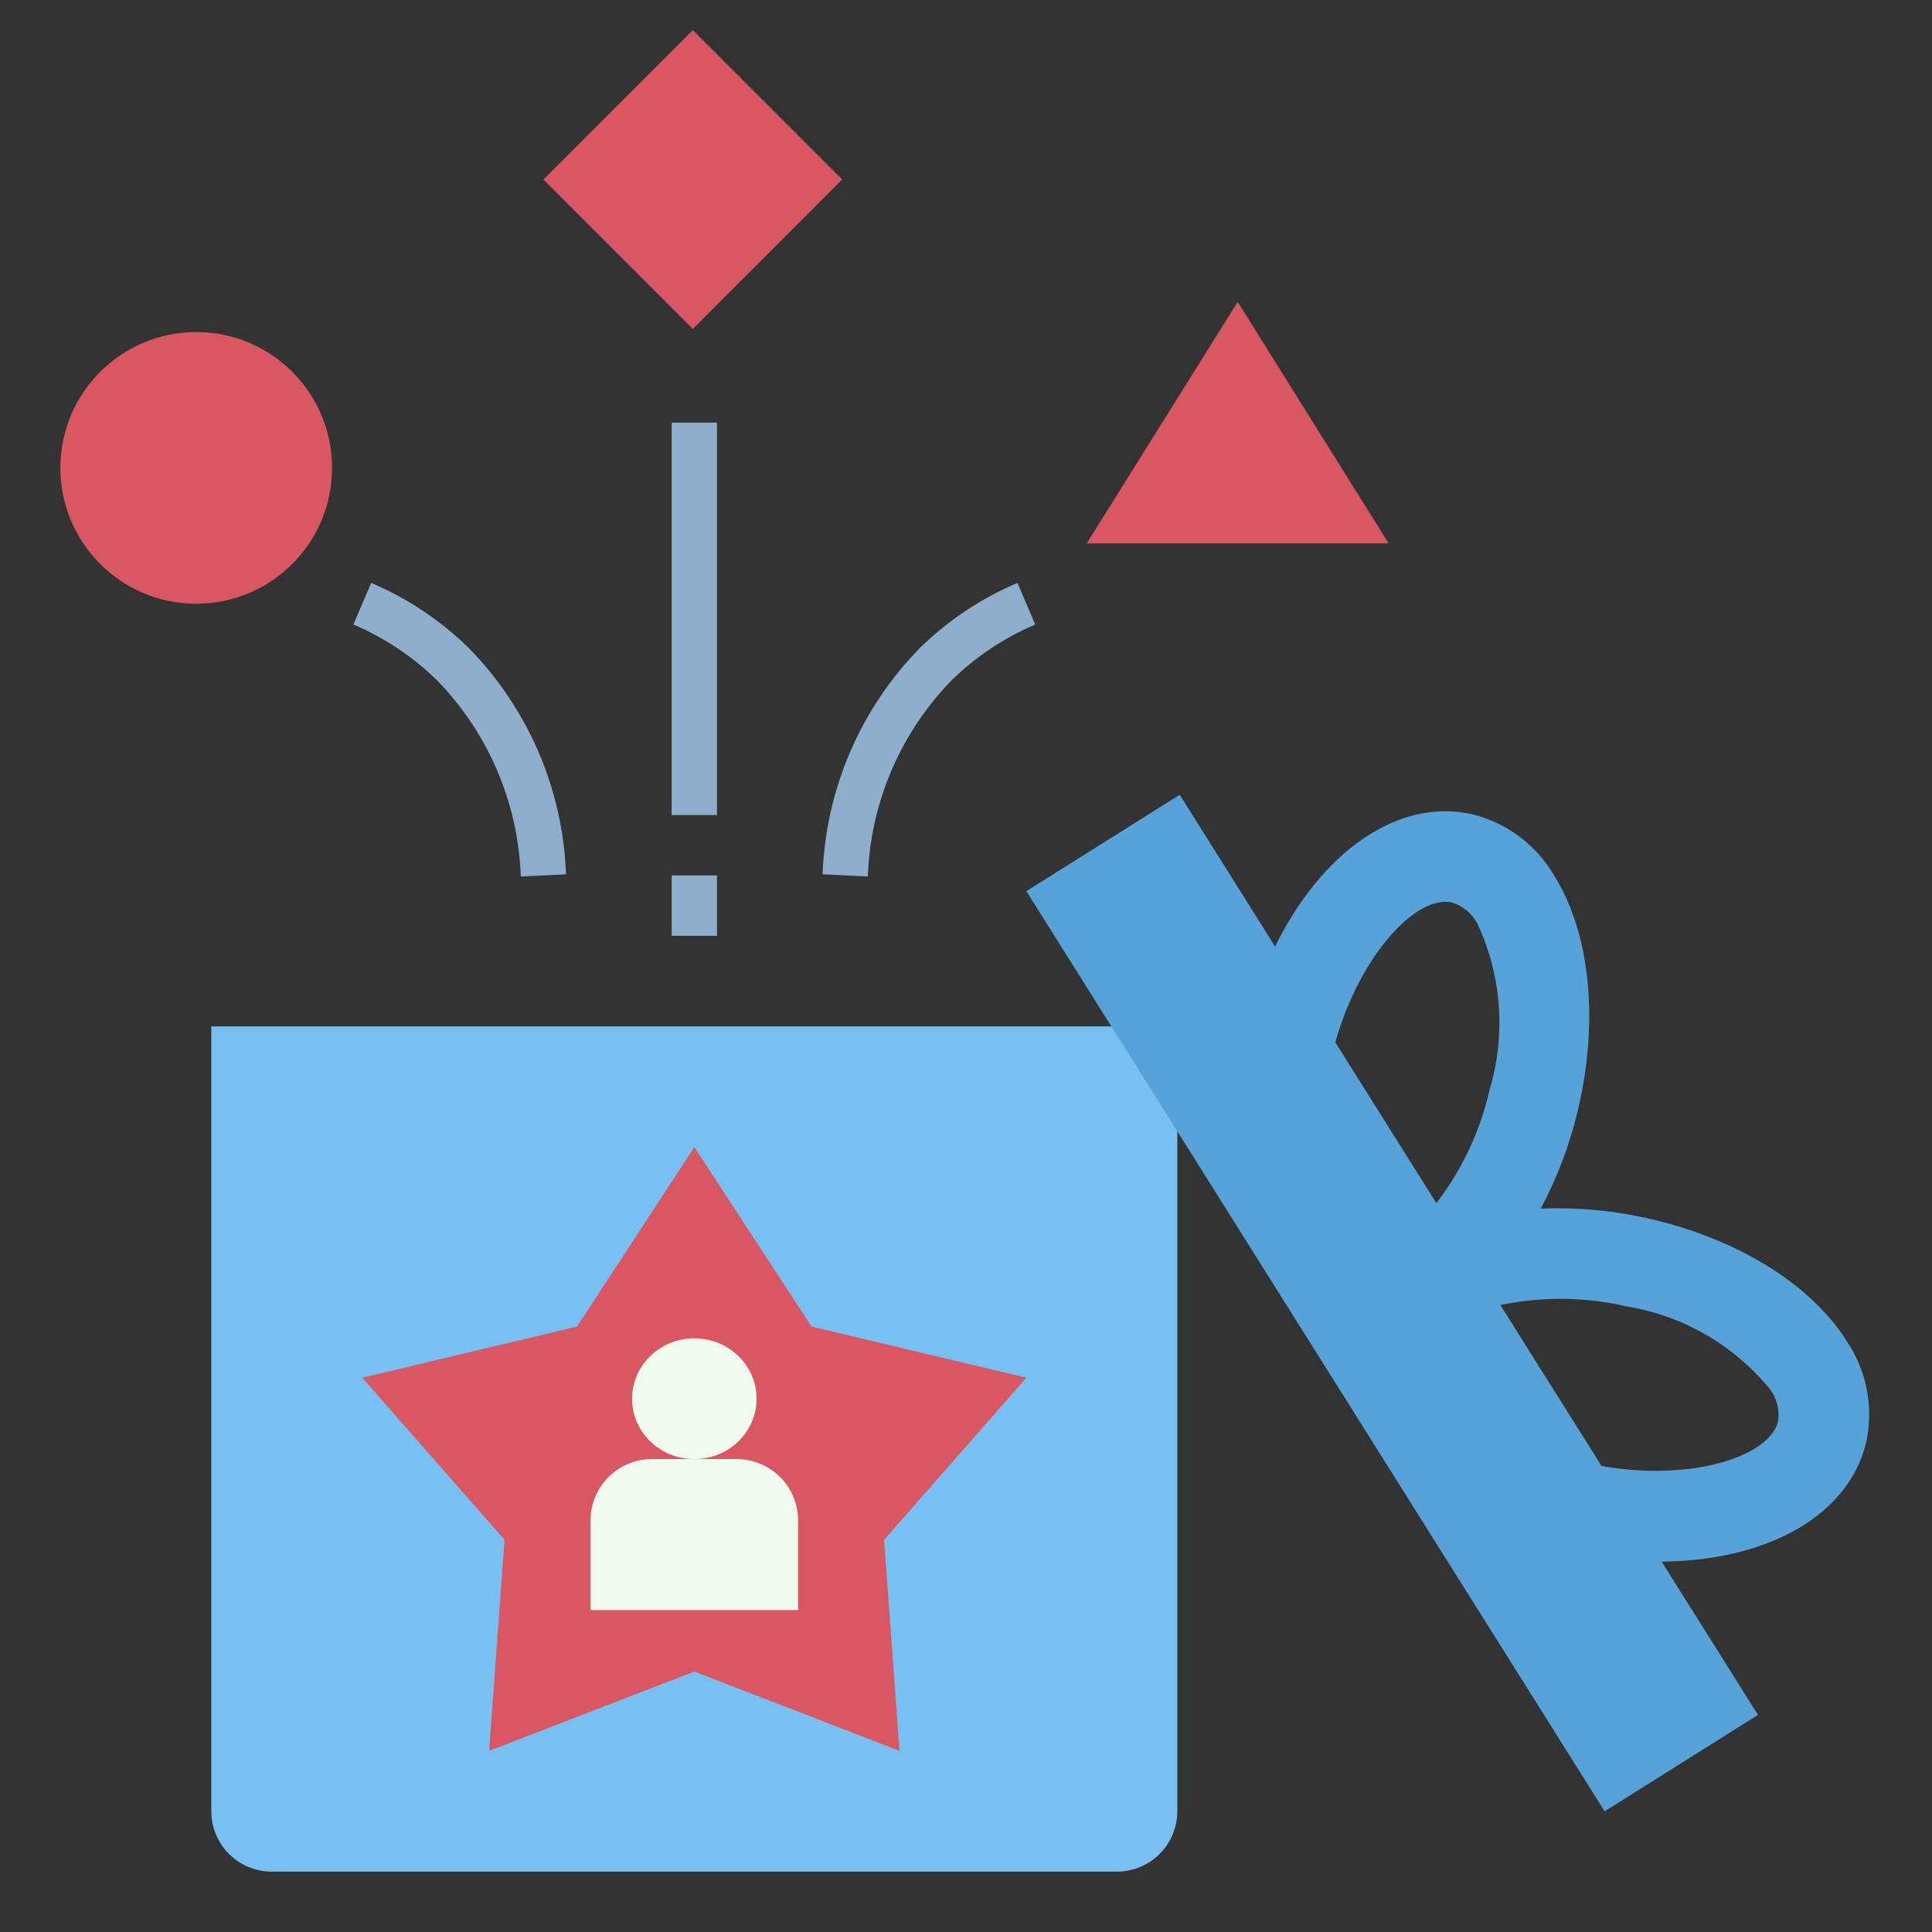
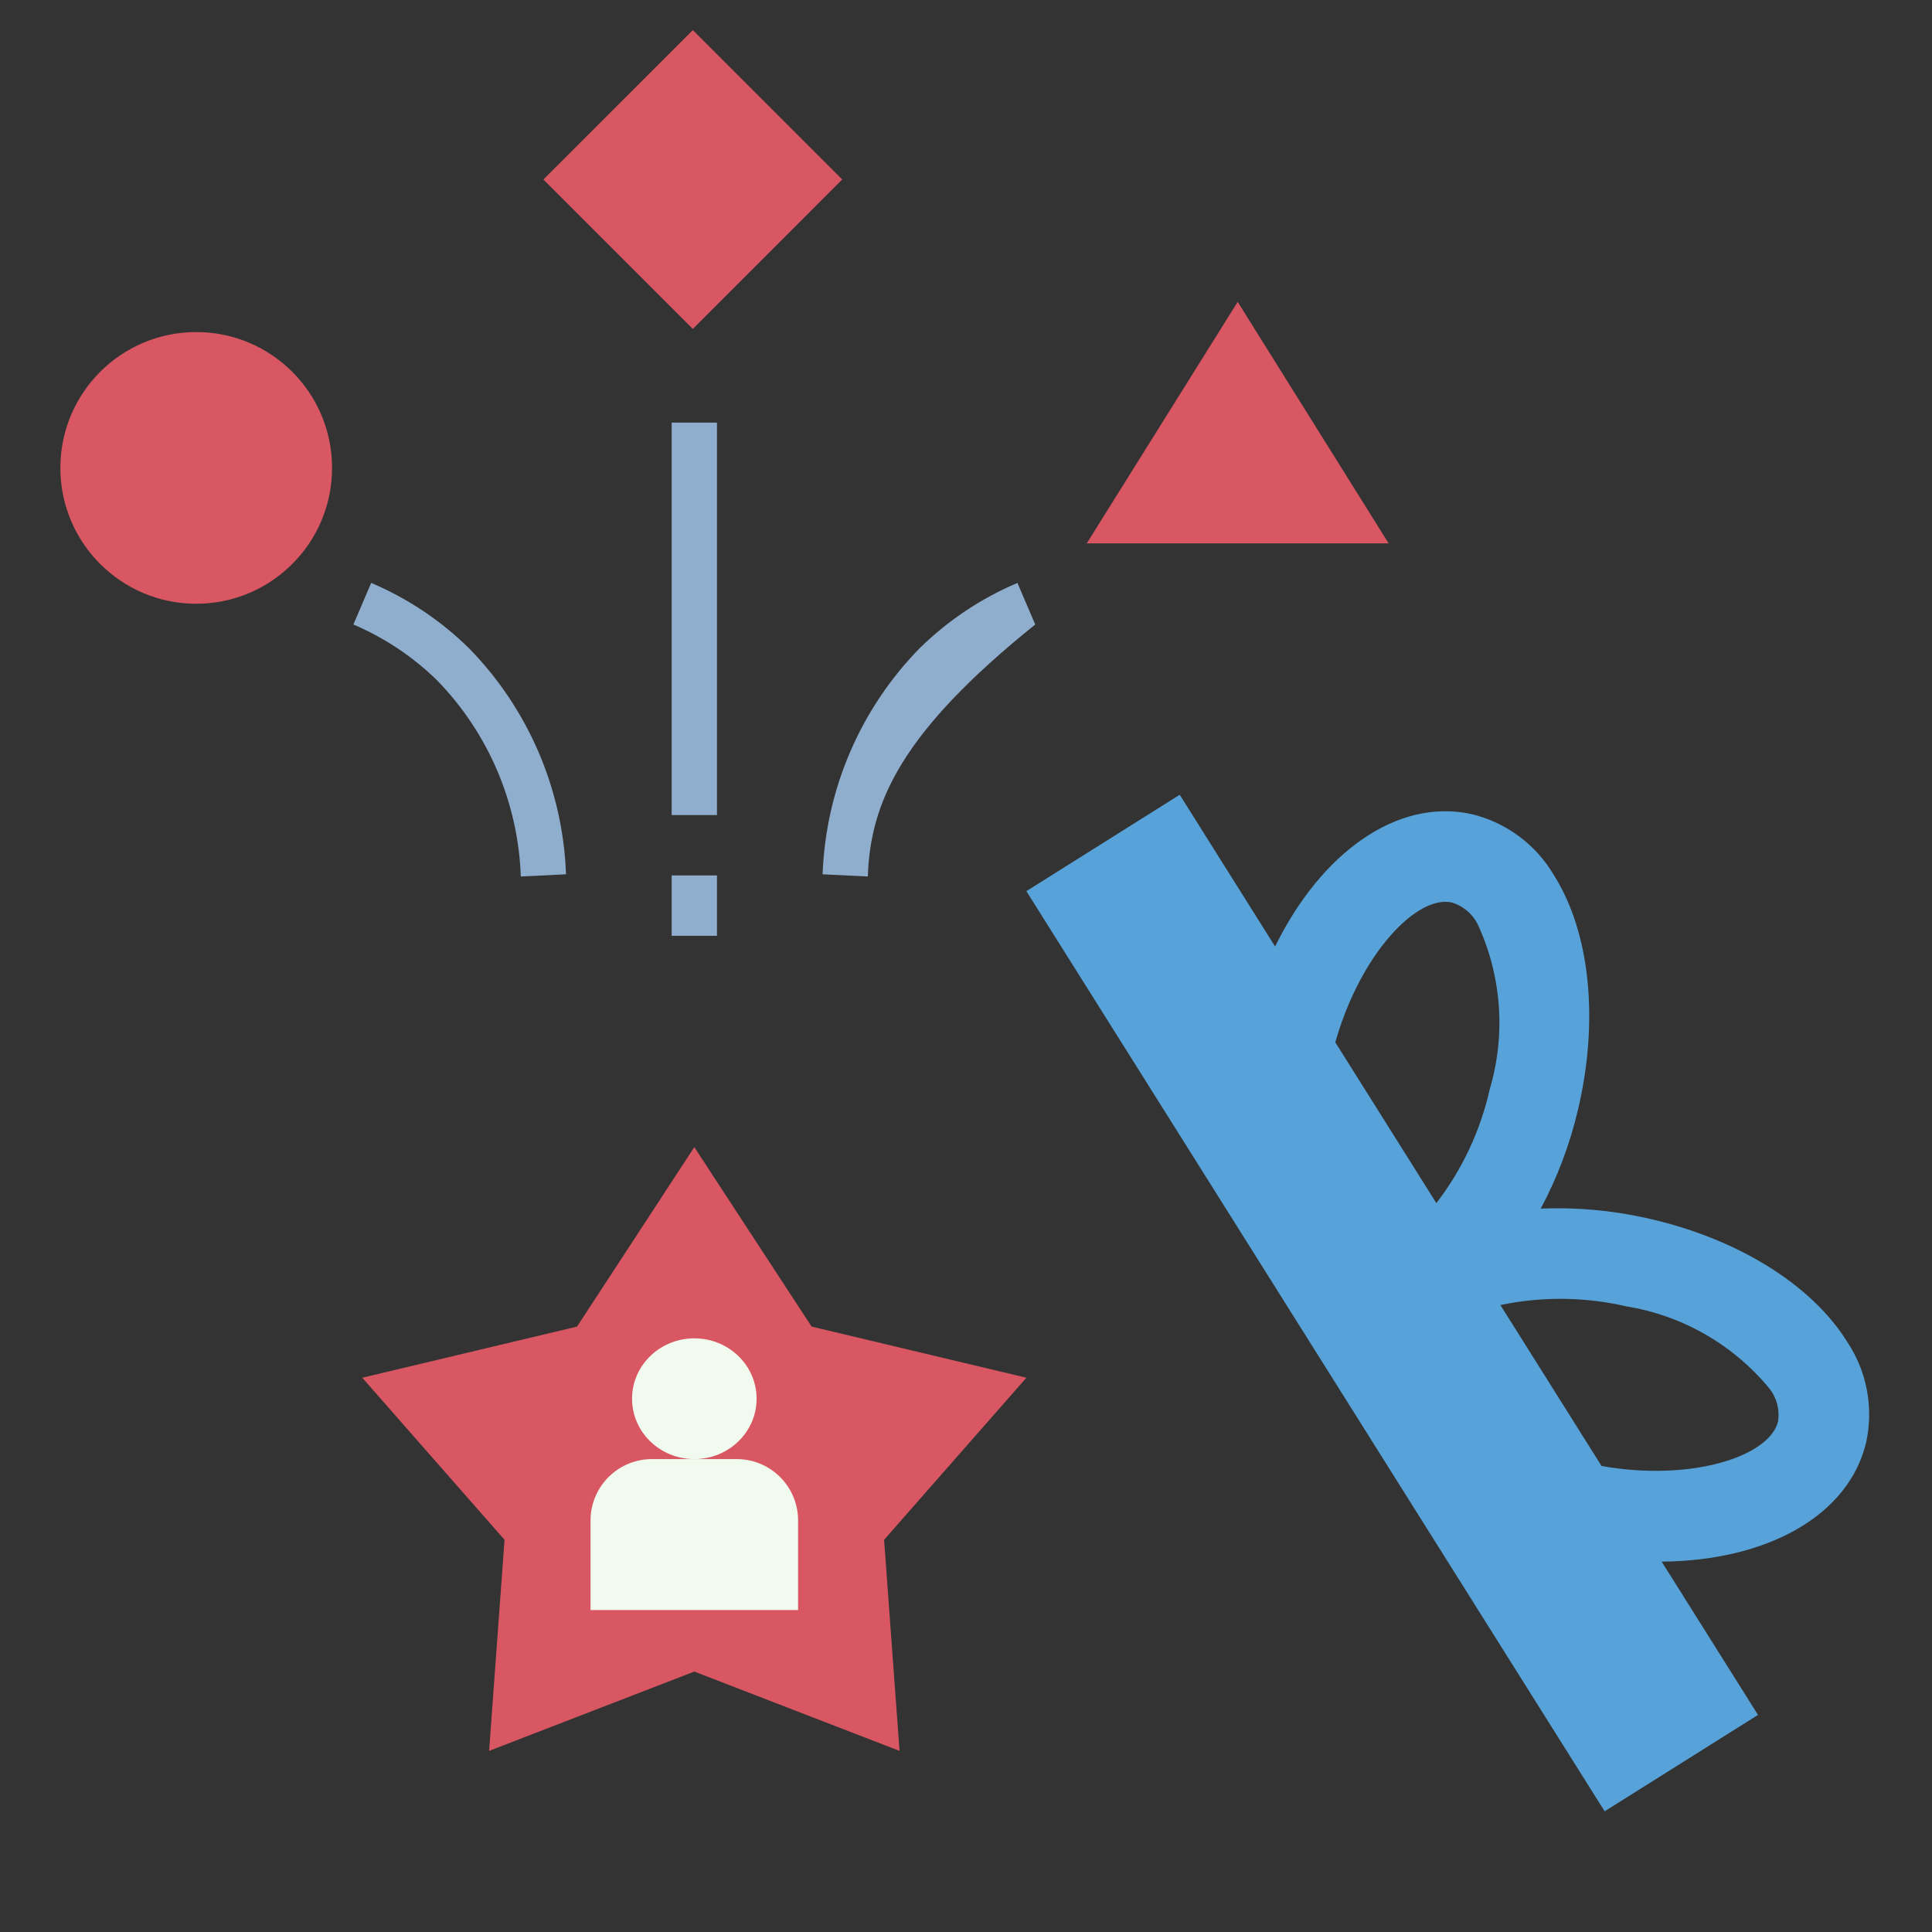
<svg xmlns="http://www.w3.org/2000/svg" width="80" height="80" viewBox="0 0 80 80" fill="none">
  <rect x="0" y="0" width="80" height="80" fill="#333333" stroke="none" />
-   <path d="M8.75 42.5V75C8.75 75.663 9.013 76.299 9.482 76.768C9.951 77.237 10.587 77.5 11.25 77.5H46.25C46.913 77.5 47.549 77.237 48.018 76.768C48.487 76.299 48.75 75.663 48.75 75V42.5H8.75Z" fill="#79C0F2" />
  <path d="M76.467 55.529C74.974 53.151 71.862 51.246 68.145 50.431C66.719 50.115 65.258 49.986 63.799 50.046C64.486 48.758 65.003 47.386 65.338 45.965C66.215 42.261 65.848 38.632 64.354 36.255C63.984 35.621 63.49 35.068 62.9 34.63C62.311 34.192 61.639 33.878 60.925 33.708C57.851 33.042 54.711 35.301 52.799 39.193L48.85 32.91L42.5 36.901L66.445 75.002L72.795 71.011L68.806 64.664C73.157 64.628 76.547 62.778 77.274 59.723C77.43 59.006 77.439 58.264 77.3 57.543C77.162 56.822 76.878 56.137 76.467 55.529ZM61.688 45.099C61.303 46.815 60.548 48.426 59.477 49.82L55.292 43.16C56.334 39.486 58.679 37.04 60.124 37.372C60.35 37.441 60.559 37.554 60.74 37.706C60.922 37.857 61.071 38.043 61.179 38.252C62.179 40.396 62.36 42.831 61.688 45.099ZM73.626 58.855C73.279 60.31 70.032 61.362 66.317 60.704L66.545 61.067L62.128 54.039C63.849 53.678 65.628 53.697 67.341 54.093C69.676 54.472 71.793 55.692 73.29 57.524C73.432 57.712 73.535 57.927 73.593 58.156C73.65 58.384 73.662 58.622 73.626 58.855Z" fill="#57A3D9" />
  <path d="M8.125 25C11.232 25 13.75 22.482 13.75 19.375C13.75 16.268 11.232 13.75 8.125 13.75C5.018 13.75 2.5 16.268 2.5 19.375C2.5 22.482 5.018 25 8.125 25Z" fill="#D95762" />
  <path d="M28.688 1.246L34.874 7.432L28.688 13.619L22.501 7.432L28.688 1.246Z" fill="#D95762" />
  <path d="M51.25 12.5L45 22.5H57.5L51.25 12.5Z" fill="#D95762" />
  <path d="M28.75 47.5L33.606 54.931L42.5 57.049L36.608 63.76L37.248 72.5L28.75 69.216L20.253 72.5L20.892 63.76L15 57.049L23.894 54.931L28.75 47.5Z" fill="#D95762" />
  <path d="M28.751 60.418C30.175 60.418 31.329 59.299 31.329 57.918C31.329 56.537 30.175 55.418 28.751 55.418C27.326 55.418 26.172 56.537 26.172 57.918C26.172 59.299 27.326 60.418 28.751 60.418Z" fill="#F1FAEE" />
  <path d="M30.469 60.418H27.031C26.358 60.408 25.708 60.666 25.225 61.135C24.741 61.603 24.464 62.245 24.453 62.918V66.668H33.047V62.918C33.036 62.245 32.759 61.603 32.275 61.135C31.792 60.666 31.142 60.408 30.469 60.418Z" fill="#F1FAEE" />
  <path d="M27.812 17.5H29.688V33.75H27.812V17.5Z" fill="#8FADCC" />
-   <path d="M35.935 36.294L34.062 36.203C34.19 32.686 35.627 29.343 38.092 26.83C39.258 25.688 40.628 24.774 42.13 24.137L42.867 25.86C41.58 26.407 40.406 27.19 39.406 28.168C37.278 30.35 36.041 33.248 35.935 36.294Z" fill="#8FADCC" />
+   <path d="M35.935 36.294L34.062 36.203C34.19 32.686 35.627 29.343 38.092 26.83C39.258 25.688 40.628 24.774 42.13 24.137L42.867 25.86C37.278 30.35 36.041 33.248 35.935 36.294Z" fill="#8FADCC" />
  <path d="M21.565 36.294C21.459 33.248 20.222 30.35 18.095 28.168C17.095 27.19 15.92 26.407 14.633 25.86L15.37 24.137C16.872 24.774 18.242 25.688 19.408 26.83C21.873 29.343 23.31 32.686 23.438 36.203L21.565 36.294Z" fill="#8FADCC" />
  <path d="M27.812 36.25H29.688V38.75H27.812V36.25Z" fill="#8FADCC" />
</svg>